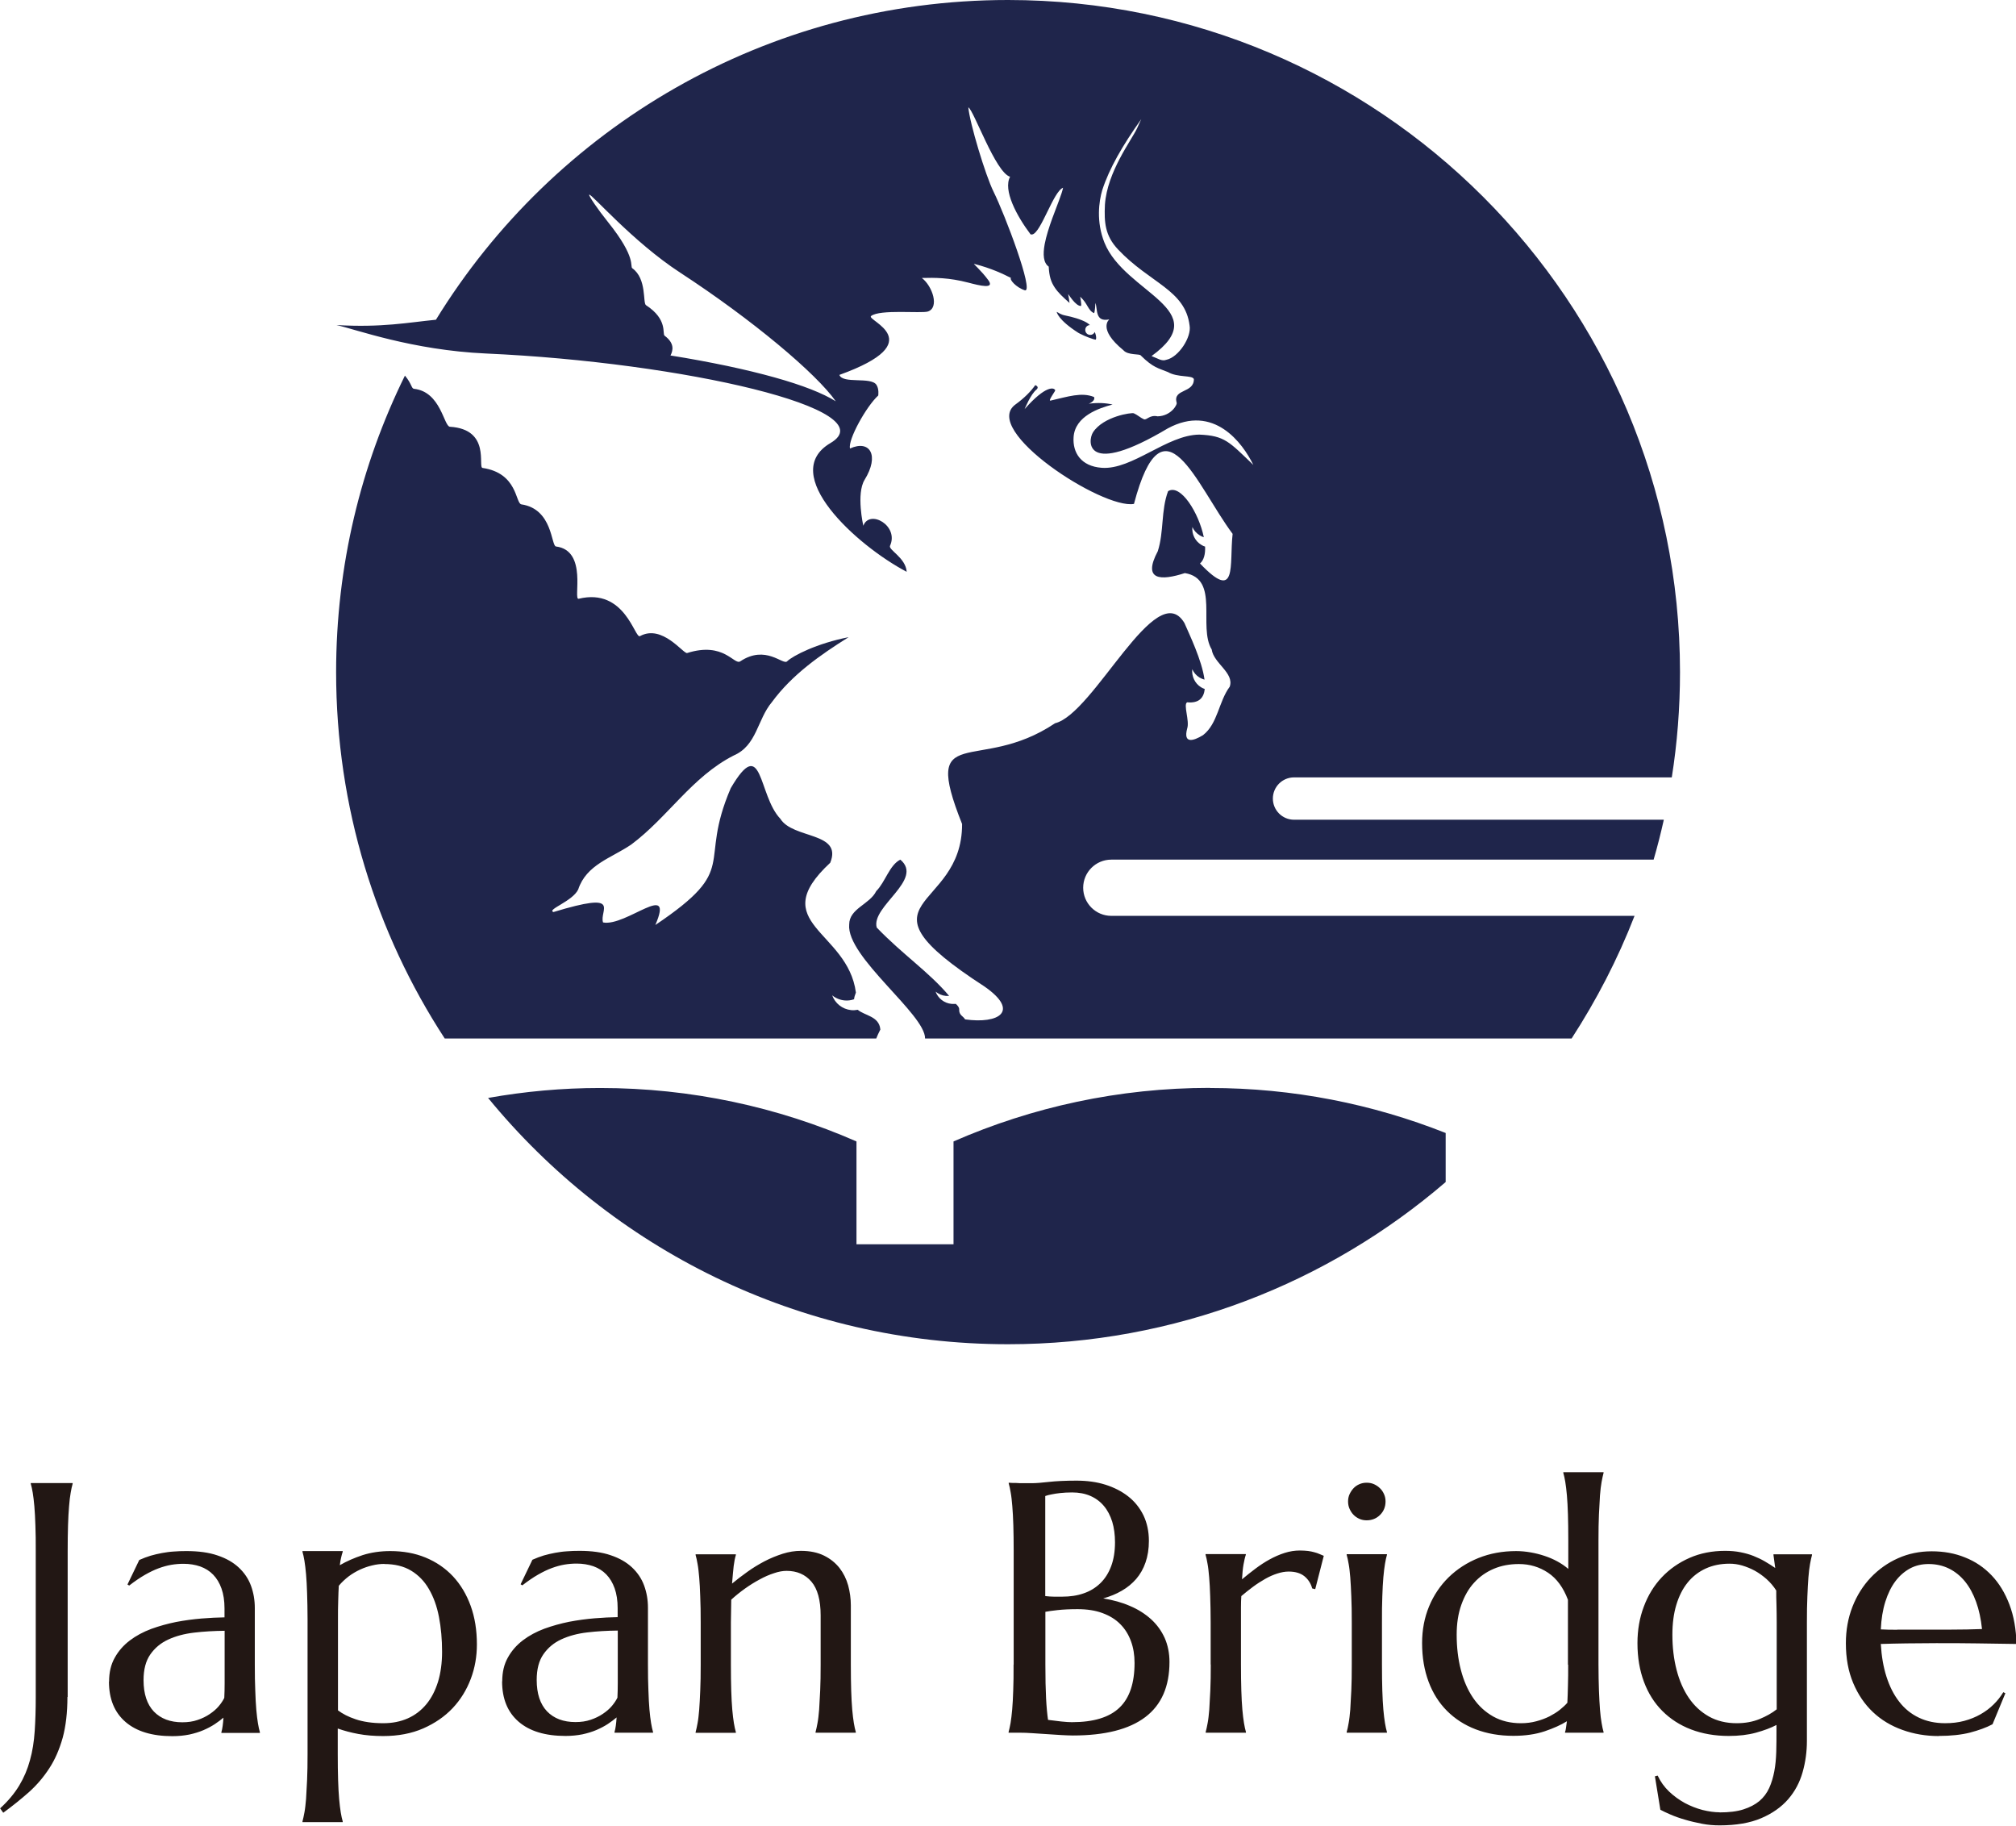
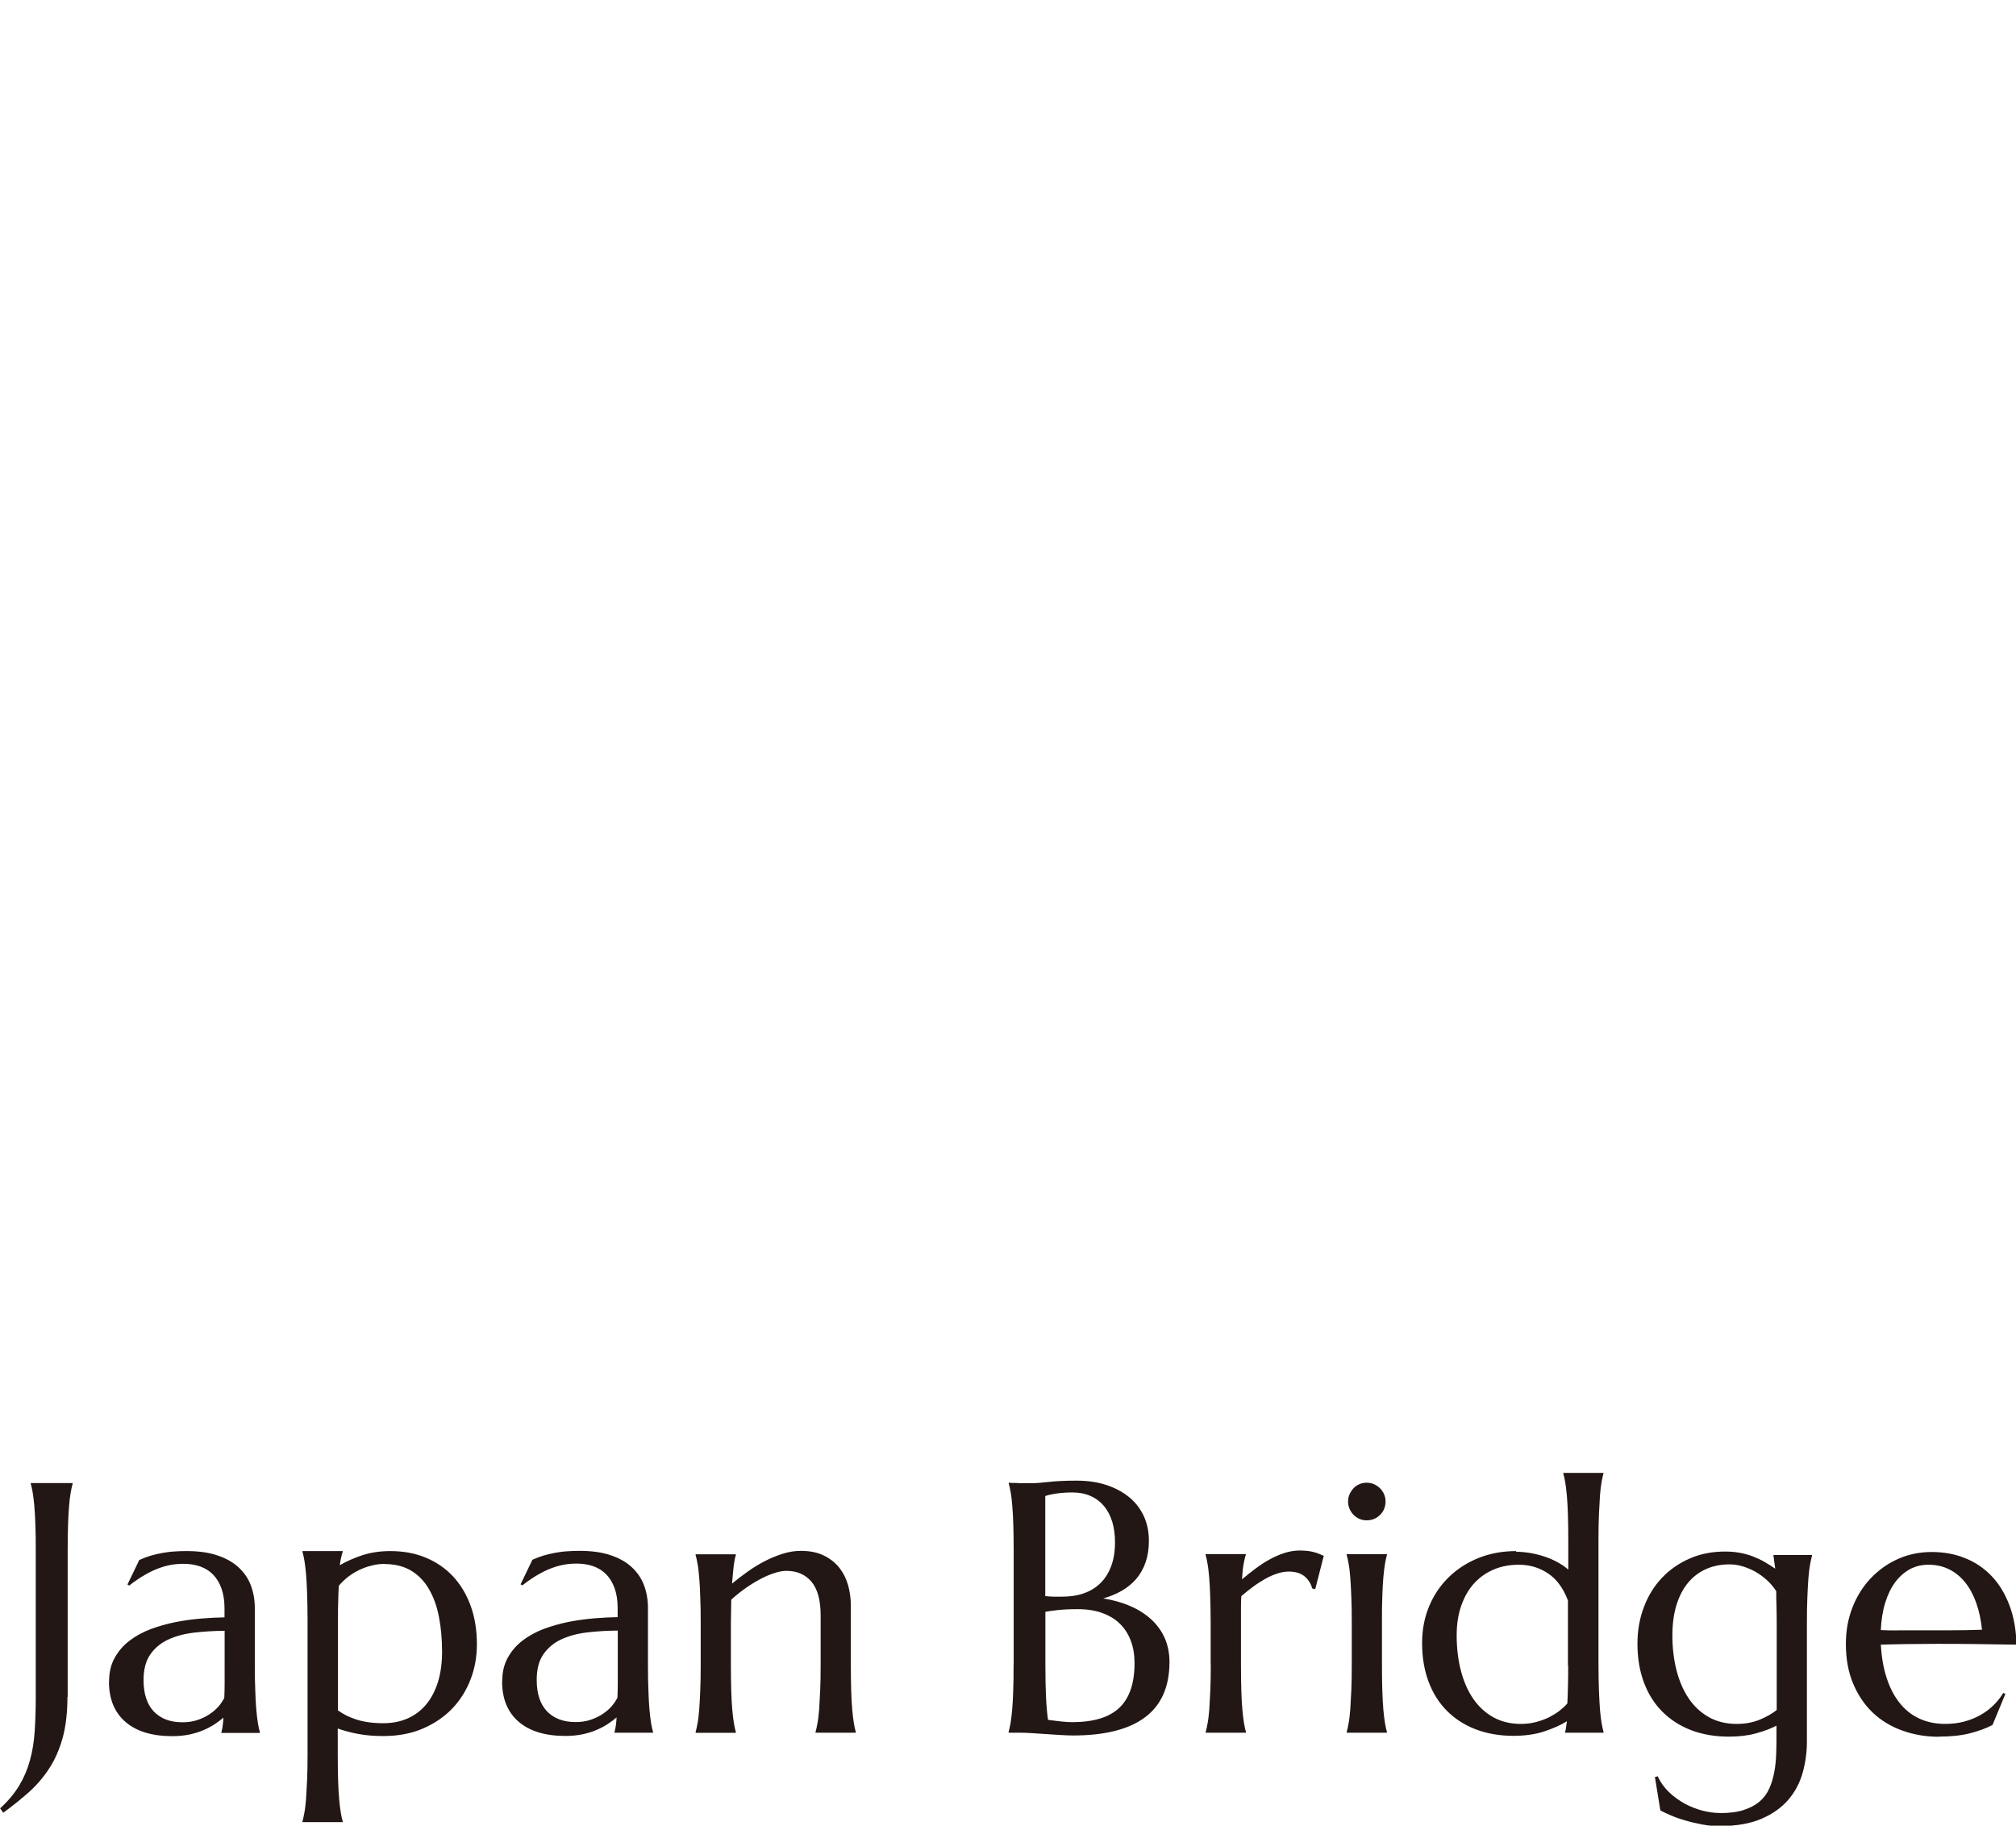
<svg xmlns="http://www.w3.org/2000/svg" id="_レイヤー_2" data-name="レイヤー 2" viewBox="0 0 174.3 157.82">
  <defs>
    <style>
      .cls-1 {
        fill: #1f254b;
      }

      .cls-1, .cls-2 {
        stroke-width: 0px;
      }

      .cls-2 {
        fill: #221714;
      }
    </style>
  </defs>
  <g id="_レイヤー_1-2" data-name="レイヤー 1">
    <g id="logo_text_vertical" data-name="logo + text vertical">
-       <path id="logo" class="cls-1" d="m104.61,94.05c7.2,0,14.07,1.39,20.38,3.89v4.24c-10.17,8.74-23.39,14.02-37.84,14.02-18.12,0-34.3-8.29-44.95-21.29,3.15-.56,6.38-.86,9.69-.86,7.88,0,15.38,1.65,22.16,4.62v8.89h8.39v-8.89c6.79-2.97,14.29-4.63,22.17-4.63m-28.5-5.07c-.11-1.13-1.35-1.17-1.95-1.68-.18.03-.37.05-.56.03-.78-.08-1.4-.59-1.65-1.28.29.24.66.4,1.06.44.29.03.57-.01.83-.1.02-.17.07-.36.16-.58-.7-5.37-7.87-5.97-2.22-11.22,1.09-2.68-3.22-2.04-4.31-3.8-1.95-2.03-1.5-7.4-4.29-2.65-2.9,6.75.91,6.83-6.52,11.83,1.69-3.91-2.52.16-4.52-.22-.36-1.03,1.77-2.74-4.29-.9-.61-.21,1.65-.92,2.14-1.95.71-2.15,2.84-2.7,4.58-3.88,3.17-2.36,5.25-5.86,8.86-7.7,2.02-.87,2.03-3.1,3.31-4.62,1.74-2.37,4.17-4.07,6.63-5.61-2.72.53-4.82,1.6-5.32,2.09-.36.35-1.84-1.47-4.05,0-.53.35-1.4-1.73-4.59-.72-.32.1-2.15-2.52-4.08-1.46-.45.25-1.28-4.21-5.3-3.23-.51.12.82-4.17-1.96-4.52-.43-.05-.27-3.24-2.99-3.64-.53-.08-.3-2.7-3.36-3.15-.43-.06.74-3.34-2.82-3.56-.53-.03-.78-3.03-3.11-3.28-.22-.02-.19-.44-.78-1.14-3.81,7.73-5.95,16.43-5.95,25.63,0,11.68,3.45,22.56,9.39,31.67h37.31c.08-.21.2-.47.36-.79m17.11-60.21s.08.05.13.07c.44.23,1.15.5,1.36.52.07,0,.09-.3-.07-.66-.07.15-.21.25-.39.25-.24,0-.43-.19-.43-.43s.18-.41.4-.42c-.08-.08-.17-.15-.27-.21-.51-.3-1.28-.5-1.82-.61-.48-.09-.6-.25-.78-.32,0,0,.08.67,1.87,1.81m50.62,42.1c-.26,1.16-.55,2.31-.88,3.44h-46.89c-1.34,0-2.43,1.09-2.43,2.43h0c0,1.34,1.09,2.43,2.43,2.43h45.24c-1.45,3.74-3.29,7.28-5.44,10.6h-55.9c.03-2.09-6.82-7.06-6.56-9.85,0-1.39,1.78-1.74,2.34-2.89.78-.78,1.14-2.25,2.08-2.72,2.07,1.73-2.55,4.04-2.04,5.87,2.25,2.34,4.53,3.85,6.26,5.91-.09,0-.19,0-.28,0-.34-.03-.64-.17-.89-.37.21.57.73,1,1.38,1.06.13.01.25,0,.37,0,.15.14.3.29.29.49-.02.5.35.56.51.85,2.92.41,4.76-.7,1.68-2.84-11.92-7.73-1.91-6.32-1.94-14.05-3.6-9.03,1.38-4.24,8.04-8.71,3.37-.82,8.74-12.73,11.18-8.67.41.95,1.52,3.23,1.74,4.9-.15-.04-.29-.1-.43-.18-.29-.18-.5-.43-.63-.72-.06.6.21,1.22.76,1.56.1.06.21.11.32.15-.08.76-.5,1.25-1.52,1.15-.36.17.23,1.61,0,2.27-.35,1.33.52,1.09,1.37.57,1.28-.99,1.35-2.9,2.31-4.19.41-1.2-1.39-2.01-1.56-3.22-1.2-1.98.72-6.1-2.32-6.6-2.07.67-3.69.65-2.34-1.89.54-1.68.27-3.54.89-5.19,1.08-.67,2.66,1.88,3.09,3.98-.12-.04-.24-.09-.35-.16-.29-.18-.51-.43-.64-.72-.06.61.23,1.22.79,1.55.1.06.2.11.31.14.03.63-.1,1.17-.44,1.46,3.27,3.43,2.52.09,2.82-2.56-3.16-4.24-5.98-12.23-8.53-2.59-2.7.49-13.29-6.4-10.24-8.6.76-.55,1.31-1.11,1.71-1.67.16.07.3.19.12.37-.52.4-1.04,1.7-1.04,1.7,1.87-2.12,2.55-1.83,2.62-1.65.2-.07-.74,1.06-.34.91,1.45-.33,2.65-.74,3.72-.3.14.36-.46.58-.46.58.82-.11,1.49-.06,2.06.07-1.14.3-3.25.99-3.37,2.82-.09,1.34.64,2.52,2.44,2.65,2.63.19,5.64-2.85,8.43-2.87,2.2.09,2.58.62,4.67,2.62-.92-1.89-3.42-5.3-7.39-3.16-7.22,4.3-6.94,1.07-6.47.34.9-1.38,3.36-1.73,3.53-1.64.27.11.6.4.86.51.27.11.47-.4,1.2-.25,1.19-.03,1.76-1.08,1.63-1.21-.3-1.19,1.51-.77,1.5-2.01-.14-.36-1.39-.11-2.25-.61-.8-.33-1.26-.36-2.33-1.42-.07-.18-1.12,0-1.52-.47-2.26-1.85-1.21-2.66-1.21-2.66-1.25.26-1-.87-1.2-1.42,0,0-.04.79-.12.88-.53-.22-.54-.84-1.2-1.42,0,0,.14.71.07.8-.46.03-1.09-1.04-1.11-1.03-.01,0,.05.19.12.77-.59-.52-1-.91-1.27-1.32-.35-.51-.49-1.03-.53-1.82-.47-.33-.51-1.06-.35-1.94.13-.7.39-1.49.66-2.24.4-1.1.83-2.11.93-2.64-.42.16-.89,1.12-1.35,2.06-.47.96-.93,1.91-1.32,1.98-.05,0-.1,0-.14-.01-1.22-1.62-2.39-3.83-1.77-4.98-1.26-.36-3.13-5.74-3.61-6,.11,1.33,1.48,5.88,2.18,7.29.99,2,3.5,8.64,2.72,8.53-.79-.25-1.37-.96-1.21-1.07-.65-.33-1.64-.82-3.19-1.22-.11-.03.61.57,1.22,1.4.6.81-.71.49-1.73.22-1.66-.43-2.87-.43-4.01-.4.93.71,1.53,2.57.52,2.9-.56.18-4.16-.21-4.91.39-.46.37,5.28,2.2-2.74,5.09.3.8,2.72.14,3.2.85.25.37.16.93.16.93-1.04.95-2.64,3.84-2.44,4.58,1.72-.78,2.57.59,1.26,2.71-.74,1.21-.11,3.97-.11,3.97.54-1.45,3.1-.01,2.31,1.73-.16.36,1.36,1.03,1.44,2.25-4.37-2.3-11.12-8.47-6.59-11.13,4.92-2.89-12.73-6.98-29.78-7.74-6.41-.29-11.28-2.1-12.93-2.46,3.93.23,6.18-.22,8.6-.46C47.87,11.07,66.22,0,87.15,0c32.09,0,58.1,26.01,58.1,58.1,0,3.1-.24,6.14-.71,9.1h-32.66c-1.01,0-1.83.82-1.83,1.83s.82,1.83,1.83,1.83h31.96Zm-73.72-37.21c.86.34,1.57.68,2.13,1.03-1.67-2.39-7.21-7.05-13.45-11.12-4.13-2.69-7.72-6.89-7.87-6.74-.07.07.76,1.29,1.63,2.37,2.5,3.12,1.87,3.82,2.1,3.99,1.27.91.89,3,1.18,3.19,1.91,1.24,1.39,2.47,1.61,2.64.87.65.74,1.26.51,1.71,1.71.27,3.35.58,4.89.9,3.01.64,5.46,1.32,7.27,2.03m30.72-2.56c1.06-.23,2.18-1.97,2-2.96-.38-3.09-3.41-3.64-6.19-6.58-1.13-1.2-1.2-2.35-1.13-3.87.2-2.85,2.29-5.55,2.78-6.6l.36-.79c-1.62,2.28-2.76,4.25-3.37,6.13-.29.97-.54,2.73.19,4.55,1.76,4.37,9.62,5.78,4.07,9.8.54.2.89.48,1.28.32" />
-       <path id="text" class="cls-2" d="m5.83,146.69c0,1.36-.14,2.53-.41,3.53-.28.99-.66,1.88-1.16,2.64-.5.77-1.08,1.45-1.76,2.06-.68.6-1.42,1.2-2.22,1.78l-.27-.38c.69-.63,1.24-1.29,1.65-1.97.41-.68.72-1.41.93-2.19.22-.78.35-1.62.41-2.52.06-.9.09-1.88.09-2.95v-12.58c0-.85,0-1.6-.03-2.24-.02-.64-.05-1.19-.09-1.66-.04-.47-.09-.86-.14-1.17s-.11-.57-.17-.78v-.06h3.62v.06c-.06.21-.12.47-.17.78-.06.31-.1.7-.14,1.17-.04.47-.07,1.02-.09,1.66-.02.64-.03,1.38-.03,2.24v12.58Zm3.59-1.33c0,1.51.48,2.67,1.43,3.49.95.82,2.3,1.23,4.05,1.23.53,0,1.02-.05,1.47-.14.45-.1.85-.22,1.22-.38.37-.16.69-.33.98-.52.29-.19.53-.38.75-.56-.02.28-.04.52-.07.72-.03.2-.06.38-.11.54v.06h3.33v-.06c-.06-.21-.12-.47-.17-.78-.05-.31-.1-.7-.14-1.16-.04-.46-.07-1.01-.09-1.65-.03-.64-.04-1.38-.04-2.24v-4.91c0-.68-.11-1.32-.33-1.92-.22-.6-.57-1.12-1.05-1.57-.48-.45-1.09-.8-1.84-1.05-.75-.26-1.65-.38-2.7-.38-.38,0-.75.01-1.09.04-.35.02-.69.07-1.02.13-.33.06-.66.14-.98.23-.32.1-.65.22-.98.37l-1.02,2.12.15.09c.48-.37.93-.68,1.35-.92.42-.24.81-.43,1.19-.57.38-.14.74-.24,1.09-.3.35-.06.71-.09,1.07-.09.52,0,1,.08,1.44.23.44.16.81.39,1.12.71.31.32.55.72.72,1.2.17.48.26,1.05.26,1.72v.77c-.6.01-1.27.04-1.99.1-.72.06-1.46.16-2.2.3-.74.15-1.46.35-2.15.6-.69.26-1.31.59-1.85,1-.54.41-.98.91-1.3,1.49-.33.58-.49,1.27-.49,2.06m9.99-1.45v1.59c0,.47-.01.89-.03,1.27-.11.23-.27.47-.48.72-.21.25-.47.47-.78.68-.31.21-.66.38-1.05.51-.4.14-.84.2-1.32.2-1.04,0-1.86-.31-2.46-.93-.59-.62-.89-1.53-.89-2.71,0-.92.19-1.66.58-2.22.39-.56.9-.99,1.55-1.29.65-.3,1.39-.5,2.24-.6.84-.1,1.72-.15,2.64-.16v2.94Zm7.17,7.71c0,.85-.01,1.6-.04,2.24-.03.64-.06,1.19-.09,1.65-.04.46-.08.85-.14,1.16-.06.31-.11.57-.17.78v.06h3.48v-.06c-.06-.21-.12-.47-.17-.78s-.1-.7-.14-1.16c-.04-.46-.07-1.01-.09-1.65-.02-.64-.03-1.38-.03-2.24v-2.2c.54.19,1.13.35,1.78.47.64.12,1.36.18,2.14.18,1.31,0,2.46-.22,3.47-.66,1-.44,1.85-1.02,2.54-1.75.69-.73,1.21-1.58,1.57-2.53.36-.95.53-1.95.53-2.98,0-1.24-.18-2.35-.54-3.34-.36-.99-.87-1.84-1.53-2.55-.66-.7-1.45-1.24-2.37-1.62-.92-.38-1.94-.56-3.05-.56-.87,0-1.67.12-2.39.35-.72.24-1.37.52-1.97.87.03-.24.06-.46.11-.65.04-.19.09-.36.14-.51v-.06h-3.48v.06c.06.21.12.47.17.78.05.31.1.7.14,1.16.04.46.07,1.01.09,1.65.02.64.04,1.38.04,2.24v11.66Zm6.63-16.42c.91,0,1.69.19,2.32.57.63.38,1.15.91,1.54,1.59.4.68.69,1.48.87,2.41.18.93.27,1.94.27,3.02,0,.96-.12,1.83-.35,2.59-.24.76-.57,1.41-1.01,1.94-.44.53-.97.94-1.6,1.22-.63.28-1.34.42-2.12.42-.48,0-.92-.03-1.32-.09-.4-.06-.75-.14-1.07-.25-.32-.11-.6-.22-.85-.35-.25-.13-.48-.27-.68-.42v-7.89c0-.57,0-1.1.02-1.58.01-.48.03-.91.05-1.3.25-.3.54-.57.85-.81.32-.24.65-.43.99-.59.35-.16.7-.28,1.05-.36.36-.09.71-.13,1.05-.13m10.18,10.15c0,1.51.48,2.67,1.43,3.49.95.82,2.3,1.23,4.05,1.23.53,0,1.02-.05,1.47-.14.45-.1.85-.22,1.22-.38.37-.16.69-.33.98-.52.29-.19.53-.38.75-.56-.02.28-.04.52-.07.72-.03.2-.06.38-.11.54v.06h3.33v-.06c-.06-.21-.12-.47-.17-.78s-.1-.7-.14-1.16c-.04-.46-.07-1.01-.09-1.65-.03-.64-.04-1.38-.04-2.24v-4.91c0-.68-.11-1.32-.33-1.92-.22-.6-.57-1.12-1.05-1.57-.48-.45-1.09-.8-1.84-1.05-.75-.26-1.65-.38-2.7-.38-.38,0-.75.01-1.09.04-.35.02-.69.07-1.02.13-.33.06-.66.14-.98.23-.32.1-.65.22-.98.37l-1.02,2.12.15.09c.48-.37.93-.68,1.35-.92.42-.24.81-.43,1.19-.57.38-.14.74-.24,1.09-.3.35-.06.71-.09,1.07-.09.52,0,1,.08,1.44.23.44.16.81.39,1.12.71.31.32.55.72.72,1.2.17.48.26,1.05.26,1.72v.77c-.6.01-1.27.04-1.99.1-.72.06-1.46.16-2.2.3-.74.15-1.46.35-2.15.6-.69.26-1.31.59-1.85,1-.54.41-.98.91-1.3,1.49-.33.58-.49,1.27-.49,2.06m9.99-1.45v1.59c0,.47-.01.89-.03,1.27-.11.23-.27.47-.48.72-.21.25-.47.47-.78.68-.31.21-.66.38-1.05.51-.4.14-.84.2-1.32.2-1.04,0-1.86-.31-2.46-.93-.59-.62-.89-1.53-.89-2.71,0-.92.19-1.66.58-2.22.39-.56.9-.99,1.55-1.29.65-.3,1.39-.5,2.24-.6.84-.1,1.72-.15,2.64-.16v2.94Zm17.54,0c0,.85-.01,1.6-.04,2.24-.03.64-.06,1.19-.09,1.65-.04.46-.08.85-.14,1.16-.06.31-.11.57-.17.78v.06h3.48v-.06c-.06-.21-.12-.47-.17-.78-.05-.31-.1-.7-.14-1.16-.04-.46-.07-1.01-.09-1.65-.02-.64-.03-1.38-.03-2.24v-5.12c0-.58-.08-1.16-.23-1.72-.16-.57-.41-1.07-.75-1.51-.35-.44-.79-.8-1.34-1.07-.55-.27-1.21-.41-2-.41-.51,0-1.03.08-1.57.25-.53.17-1.05.38-1.57.65-.51.27-1.01.57-1.48.91-.48.34-.92.68-1.33,1.02.05-.62.1-1.13.14-1.51.05-.39.11-.71.19-.96v-.06h-3.48v.06c.06.21.12.47.17.78.06.31.1.7.14,1.16.04.46.07,1.01.09,1.65.03.64.04,1.38.04,2.24v3.65c0,.85-.01,1.6-.04,2.24-.02.64-.06,1.19-.09,1.65-.04.46-.08.85-.14,1.16-.06.31-.11.57-.17.78v.06h3.48v-.06c-.06-.21-.12-.47-.17-.78s-.1-.7-.14-1.16c-.04-.46-.07-1.01-.09-1.65-.02-.64-.03-1.38-.03-2.24v-3.65l.03-1.97c.37-.34.77-.66,1.19-.96.42-.3.84-.56,1.27-.79.42-.23.83-.41,1.24-.54.4-.14.76-.2,1.09-.2.89,0,1.61.31,2.14.93.53.62.8,1.6.8,2.92v4.26Zm16.68,0c0,.85,0,1.6-.03,2.24-.02.64-.05,1.19-.09,1.65-.04.46-.09.85-.14,1.16-.06.31-.11.57-.17.78v.06h.99c.3,0,.65.01,1.05.04.4.02.81.05,1.23.08.42.03.83.06,1.23.08.4.02.75.04,1.05.04,2.78,0,4.87-.53,6.27-1.59,1.4-1.06,2.09-2.65,2.09-4.77,0-.75-.14-1.44-.41-2.06-.28-.62-.67-1.16-1.17-1.62-.51-.46-1.11-.85-1.82-1.15-.7-.31-1.48-.52-2.33-.66.58-.16,1.12-.38,1.6-.66.49-.28.9-.62,1.25-1.02.35-.41.62-.88.81-1.43.19-.55.29-1.17.29-1.86,0-.82-.16-1.56-.47-2.21-.32-.65-.75-1.19-1.31-1.63-.56-.44-1.22-.78-1.98-1.02-.76-.24-1.6-.35-2.5-.35-.97,0-1.77.04-2.39.11-.62.07-1.11.11-1.47.11h-.73c-.24,0-.45,0-.64-.02-.22,0-.43,0-.63-.02v.06c.06.21.12.47.17.78.06.31.1.7.14,1.17.04.47.07,1.02.09,1.66.02.64.03,1.38.03,2.24v9.81Zm2.74-14.57c.16-.06.36-.11.59-.15.2-.04.44-.08.73-.11.29-.03.62-.05,1-.05.59,0,1.12.1,1.58.3.46.2.85.49,1.17.87.32.38.55.83.72,1.36.16.53.24,1.13.24,1.78,0,.78-.11,1.47-.33,2.06-.22.59-.53,1.08-.93,1.47-.4.39-.88.69-1.44.88-.56.2-1.19.29-1.87.29-.25,0-.49,0-.71,0-.22,0-.47-.02-.75-.05v-8.65Zm2.79,9.78c.82,0,1.54.11,2.16.34.62.23,1.13.54,1.54.96.41.41.71.9.92,1.47.21.57.31,1.19.31,1.88,0,1.74-.43,3.03-1.3,3.86-.87.84-2.24,1.26-4.12,1.26-.23,0-.54-.02-.92-.06-.38-.04-.76-.09-1.14-.14-.07-.48-.13-1.1-.17-1.87-.04-.76-.06-1.73-.06-2.91v-4.56c.25-.05.61-.1,1.07-.15.46-.05,1.03-.08,1.72-.08m11.51,4.79c0,.85-.01,1.6-.04,2.24-.03.64-.06,1.19-.09,1.65-.04.46-.08.85-.14,1.16-.06.31-.11.57-.17.78v.06h3.48v-.06c-.06-.21-.12-.47-.17-.78-.05-.31-.1-.7-.14-1.16-.04-.46-.07-1.01-.09-1.65-.02-.64-.03-1.38-.03-2.24v-4.97c0-.34.01-.66.03-.95.33-.28.67-.55,1.02-.81.35-.26.7-.48,1.05-.68.35-.2.7-.35,1.04-.46.34-.11.67-.17.98-.17.57,0,1.02.13,1.36.4.33.27.56.62.68,1.06l.26.06.74-2.88c-.12-.05-.25-.1-.38-.16-.13-.06-.28-.11-.44-.15-.16-.05-.34-.08-.54-.11-.2-.02-.44-.04-.71-.04-.44,0-.88.07-1.32.21-.44.14-.87.33-1.29.56-.42.23-.83.5-1.23.8-.4.3-.79.61-1.16.92.03-.52.07-.95.13-1.28.06-.33.12-.61.2-.84v-.06h-3.48v.06c.06.21.12.47.17.78.06.31.1.7.14,1.16.04.46.07,1.01.09,1.65.02.64.04,1.38.04,2.24v3.65Zm12.19,0c0,.85-.01,1.6-.04,2.24-.03.64-.06,1.19-.09,1.65-.04.46-.08.85-.14,1.16-.05.31-.11.57-.17.78v.06h3.48v-.06c-.06-.21-.12-.47-.17-.78-.05-.31-.1-.7-.14-1.16-.04-.46-.07-1.01-.09-1.65-.02-.64-.03-1.38-.03-2.24v-3.65c0-.85,0-1.6.03-2.24.02-.64.05-1.19.09-1.65.04-.46.09-.85.14-1.16.05-.31.11-.57.17-.78v-.06h-3.48v.06c.06.21.12.47.17.78.06.31.1.7.14,1.16.04.46.06,1.01.09,1.65.03.64.04,1.38.04,2.24v3.65Zm-.32-14.1c0,.23.04.44.13.64.09.2.2.37.34.51.14.15.31.26.5.35.2.09.41.13.64.13.46,0,.85-.16,1.16-.47.31-.31.47-.7.47-1.16,0-.22-.04-.43-.13-.63-.09-.2-.2-.37-.35-.51-.15-.15-.32-.26-.51-.35-.2-.09-.41-.13-.64-.13s-.44.04-.64.13c-.2.09-.36.2-.5.35-.14.15-.25.32-.34.51-.09.2-.13.4-.13.63m14.54,4.29c-1.19,0-2.27.2-3.27.6-.99.4-1.85.96-2.58,1.67-.72.71-1.29,1.55-1.69,2.52-.4.97-.6,2.02-.6,3.16,0,1.24.19,2.35.56,3.34.37.99.9,1.83,1.59,2.52.69.69,1.52,1.23,2.49,1.6.97.37,2.06.56,3.25.56,1.02,0,1.92-.13,2.7-.39.77-.26,1.42-.55,1.93-.87-.03.23-.06.42-.08.58-.02.16-.05.27-.08.35v.06h3.33v-.06c-.06-.21-.12-.47-.17-.78-.06-.31-.1-.7-.14-1.16-.04-.46-.06-1.01-.09-1.65-.02-.64-.04-1.38-.04-2.24v-10.74c0-.85.01-1.6.04-2.24.03-.64.06-1.19.09-1.65.04-.46.08-.85.14-1.16.06-.31.11-.57.17-.78v-.06h-3.48v.06c.06.21.12.47.17.78.05.31.1.7.14,1.16.04.46.07,1.01.09,1.65.02.64.03,1.38.03,2.24v2.47c-.28-.24-.6-.46-.95-.65-.35-.19-.72-.35-1.12-.48-.39-.13-.79-.23-1.2-.3-.41-.07-.82-.11-1.24-.11m4.5,9.81c0,.66,0,1.27-.02,1.82-.01.55-.03,1.04-.05,1.48-.17.2-.39.4-.65.61-.26.21-.56.39-.9.57-.34.17-.72.31-1.13.42-.41.11-.85.17-1.33.17-.9,0-1.7-.19-2.4-.58-.69-.39-1.27-.92-1.74-1.61-.47-.69-.82-1.5-1.06-2.43-.24-.93-.36-1.94-.36-3.03,0-.96.13-1.82.4-2.58.27-.76.63-1.4,1.11-1.92.47-.52,1.04-.92,1.7-1.2.66-.28,1.39-.41,2.17-.41.93,0,1.77.25,2.52.75.75.5,1.32,1.28,1.72,2.34v5.62Zm13.09,12.77c-.45,0-.94-.07-1.47-.2-.53-.14-1.04-.34-1.53-.6-.49-.27-.95-.6-1.36-.99-.42-.4-.75-.86-.99-1.38l-.24.06.47,2.89c.22.12.52.26.89.42.37.16.79.31,1.25.44.46.14.95.25,1.46.35.51.1,1.02.14,1.52.14,1.44,0,2.64-.21,3.6-.62.96-.41,1.74-.96,2.33-1.64.59-.68,1-1.46,1.25-2.34.25-.88.37-1.78.37-2.7v-10.24c0-.85.01-1.6.04-2.24.02-.64.06-1.19.09-1.65.04-.46.08-.85.14-1.16.06-.31.11-.57.17-.78v-.06h-3.33v.06l.15,1.12c-.29-.2-.59-.39-.9-.57-.31-.18-.63-.33-.98-.47-.35-.14-.72-.24-1.12-.32-.4-.08-.84-.12-1.33-.12-1.12,0-2.15.2-3.08.61-.93.41-1.73.97-2.4,1.68-.67.71-1.19,1.56-1.55,2.53-.37.97-.55,2.03-.55,3.16,0,1.24.19,2.35.56,3.34.37.99.9,1.83,1.59,2.52.69.69,1.52,1.23,2.49,1.6.97.37,2.06.56,3.25.56.87,0,1.66-.09,2.35-.28.69-.19,1.29-.41,1.78-.67v.5c0,.63,0,1.25-.02,1.84-.02.59-.07,1.15-.17,1.67-.1.52-.24,1-.44,1.44-.2.44-.48.81-.84,1.12-.37.31-.83.55-1.39.73-.56.18-1.25.26-2.06.26m1.48-7.71c-.9,0-1.7-.19-2.4-.58-.69-.39-1.27-.92-1.74-1.61-.47-.69-.82-1.5-1.06-2.43-.24-.93-.36-1.94-.36-3.03,0-.96.11-1.82.34-2.58.23-.76.55-1.4.98-1.93.43-.53.95-.93,1.56-1.21.61-.28,1.3-.42,2.06-.42.36,0,.73.05,1.1.16.37.11.74.26,1.09.45.36.2.69.44,1.01.72.32.29.6.61.84.99,0,.37,0,.79.02,1.24.01.46.02.97.02,1.53v7.5c-.4.32-.9.6-1.48.84-.59.24-1.24.36-1.97.36m17.46,1.1c1.05,0,1.96-.1,2.71-.29.75-.2,1.4-.43,1.94-.72l1.11-2.68-.18-.09c-.23.38-.51.74-.84,1.06-.33.33-.71.61-1.13.85-.42.24-.89.43-1.41.57-.52.14-1.07.2-1.65.2-.84,0-1.6-.16-2.27-.48-.67-.32-1.24-.78-1.7-1.38-.47-.6-.83-1.32-1.1-2.16-.27-.84-.43-1.79-.49-2.83.66-.02,1.41-.04,2.24-.05.83,0,1.68-.02,2.55-.02,1.23,0,2.41,0,3.54.02,1.13.01,2.27.03,3.4.05-.03-1.28-.23-2.41-.61-3.41-.38-1-.89-1.84-1.54-2.52-.65-.68-1.41-1.2-2.3-1.55-.88-.36-1.84-.53-2.88-.53s-2.02.2-2.91.6c-.9.4-1.68.96-2.36,1.67-.67.71-1.2,1.55-1.58,2.52-.38.97-.57,2.02-.57,3.16,0,1.29.21,2.43.63,3.43.42,1,.99,1.84,1.71,2.52.72.68,1.57,1.19,2.55,1.54.97.35,2.02.53,3.13.53m-3.57-9.19c-.5,0-.98,0-1.43-.03.04-.89.17-1.69.39-2.39.22-.7.51-1.29.87-1.77.36-.48.79-.85,1.27-1.11.49-.26,1.02-.38,1.6-.38.64,0,1.23.13,1.76.39.53.26.99.63,1.39,1.12.39.48.71,1.07.96,1.76.25.69.42,1.48.51,2.35-.82.03-1.74.05-2.75.05-1.01,0-2.02,0-3.02,0h-1.57Z" />
+       <path id="text" class="cls-2" d="m5.83,146.69c0,1.36-.14,2.53-.41,3.53-.28.99-.66,1.88-1.16,2.64-.5.77-1.08,1.45-1.76,2.06-.68.6-1.42,1.2-2.22,1.78l-.27-.38c.69-.63,1.24-1.29,1.65-1.97.41-.68.72-1.41.93-2.19.22-.78.35-1.62.41-2.52.06-.9.09-1.88.09-2.95v-12.58c0-.85,0-1.6-.03-2.24-.02-.64-.05-1.19-.09-1.66-.04-.47-.09-.86-.14-1.17s-.11-.57-.17-.78v-.06h3.62v.06c-.06.21-.12.47-.17.78-.06.31-.1.7-.14,1.17-.04.47-.07,1.02-.09,1.66-.02.64-.03,1.38-.03,2.24v12.58Zm3.59-1.33c0,1.51.48,2.67,1.43,3.49.95.82,2.3,1.23,4.05,1.23.53,0,1.02-.05,1.47-.14.45-.1.85-.22,1.22-.38.37-.16.69-.33.98-.52.29-.19.53-.38.75-.56-.02.28-.04.52-.07.72-.03.2-.06.38-.11.54v.06h3.33v-.06c-.06-.21-.12-.47-.17-.78-.05-.31-.1-.7-.14-1.16-.04-.46-.07-1.01-.09-1.65-.03-.64-.04-1.38-.04-2.24v-4.91c0-.68-.11-1.32-.33-1.92-.22-.6-.57-1.12-1.05-1.57-.48-.45-1.09-.8-1.84-1.05-.75-.26-1.65-.38-2.7-.38-.38,0-.75.01-1.09.04-.35.02-.69.07-1.02.13-.33.06-.66.14-.98.23-.32.1-.65.22-.98.37l-1.02,2.12.15.09c.48-.37.93-.68,1.35-.92.42-.24.81-.43,1.19-.57.38-.14.74-.24,1.09-.3.35-.06.71-.09,1.07-.09.52,0,1,.08,1.44.23.44.16.81.39,1.12.71.31.32.55.72.72,1.2.17.48.26,1.05.26,1.72v.77c-.6.01-1.27.04-1.99.1-.72.06-1.46.16-2.2.3-.74.15-1.46.35-2.15.6-.69.26-1.31.59-1.85,1-.54.41-.98.91-1.3,1.49-.33.58-.49,1.27-.49,2.06m9.99-1.45v1.59c0,.47-.01.89-.03,1.27-.11.23-.27.47-.48.72-.21.25-.47.47-.78.68-.31.21-.66.38-1.05.51-.4.14-.84.2-1.32.2-1.04,0-1.86-.31-2.46-.93-.59-.62-.89-1.53-.89-2.71,0-.92.19-1.66.58-2.22.39-.56.9-.99,1.55-1.29.65-.3,1.39-.5,2.24-.6.84-.1,1.72-.15,2.64-.16v2.94Zm7.17,7.71c0,.85-.01,1.6-.04,2.24-.03.64-.06,1.19-.09,1.65-.04.46-.08.85-.14,1.16-.06.31-.11.57-.17.78v.06h3.48v-.06c-.06-.21-.12-.47-.17-.78s-.1-.7-.14-1.16c-.04-.46-.07-1.01-.09-1.65-.02-.64-.03-1.38-.03-2.24v-2.2c.54.19,1.13.35,1.78.47.64.12,1.36.18,2.14.18,1.31,0,2.46-.22,3.47-.66,1-.44,1.85-1.02,2.54-1.75.69-.73,1.21-1.58,1.57-2.53.36-.95.53-1.95.53-2.98,0-1.24-.18-2.35-.54-3.34-.36-.99-.87-1.84-1.53-2.55-.66-.7-1.45-1.24-2.37-1.62-.92-.38-1.94-.56-3.05-.56-.87,0-1.67.12-2.39.35-.72.24-1.37.52-1.97.87.03-.24.06-.46.11-.65.04-.19.09-.36.14-.51v-.06h-3.48v.06c.06.21.12.47.17.78.05.31.1.7.14,1.16.04.46.07,1.01.09,1.65.02.64.04,1.38.04,2.24v11.66Zm6.63-16.42c.91,0,1.69.19,2.32.57.63.38,1.15.91,1.54,1.59.4.68.69,1.48.87,2.41.18.93.27,1.94.27,3.02,0,.96-.12,1.83-.35,2.59-.24.76-.57,1.41-1.01,1.94-.44.53-.97.94-1.6,1.22-.63.28-1.34.42-2.12.42-.48,0-.92-.03-1.32-.09-.4-.06-.75-.14-1.07-.25-.32-.11-.6-.22-.85-.35-.25-.13-.48-.27-.68-.42v-7.89c0-.57,0-1.1.02-1.58.01-.48.03-.91.05-1.3.25-.3.54-.57.85-.81.32-.24.65-.43.99-.59.35-.16.7-.28,1.05-.36.36-.09.71-.13,1.05-.13m10.18,10.15c0,1.51.48,2.67,1.43,3.49.95.82,2.3,1.23,4.05,1.23.53,0,1.02-.05,1.47-.14.45-.1.85-.22,1.22-.38.37-.16.69-.33.98-.52.29-.19.53-.38.75-.56-.02.28-.04.52-.07.72-.03.2-.06.38-.11.54v.06h3.33v-.06c-.06-.21-.12-.47-.17-.78s-.1-.7-.14-1.16c-.04-.46-.07-1.01-.09-1.65-.03-.64-.04-1.38-.04-2.24v-4.91c0-.68-.11-1.32-.33-1.92-.22-.6-.57-1.12-1.05-1.57-.48-.45-1.09-.8-1.84-1.05-.75-.26-1.65-.38-2.7-.38-.38,0-.75.01-1.09.04-.35.02-.69.07-1.02.13-.33.06-.66.14-.98.23-.32.1-.65.22-.98.37l-1.02,2.12.15.09c.48-.37.93-.68,1.35-.92.42-.24.81-.43,1.19-.57.38-.14.74-.24,1.09-.3.35-.06.71-.09,1.07-.09.52,0,1,.08,1.44.23.44.16.81.39,1.12.71.31.32.55.72.72,1.2.17.48.26,1.05.26,1.72v.77c-.6.01-1.27.04-1.99.1-.72.06-1.46.16-2.2.3-.74.15-1.46.35-2.15.6-.69.26-1.31.59-1.85,1-.54.41-.98.91-1.3,1.49-.33.58-.49,1.27-.49,2.06m9.99-1.45v1.59c0,.47-.01.89-.03,1.27-.11.23-.27.47-.48.72-.21.25-.47.47-.78.68-.31.21-.66.38-1.05.51-.4.14-.84.2-1.32.2-1.04,0-1.86-.31-2.46-.93-.59-.62-.89-1.53-.89-2.71,0-.92.19-1.66.58-2.22.39-.56.9-.99,1.55-1.29.65-.3,1.39-.5,2.24-.6.84-.1,1.72-.15,2.64-.16v2.94Zm17.54,0c0,.85-.01,1.6-.04,2.24-.03.64-.06,1.19-.09,1.65-.04.46-.08.85-.14,1.16-.06.31-.11.57-.17.78v.06h3.48v-.06c-.06-.21-.12-.47-.17-.78-.05-.31-.1-.7-.14-1.16-.04-.46-.07-1.01-.09-1.65-.02-.64-.03-1.38-.03-2.24v-5.12c0-.58-.08-1.16-.23-1.72-.16-.57-.41-1.07-.75-1.51-.35-.44-.79-.8-1.34-1.07-.55-.27-1.21-.41-2-.41-.51,0-1.03.08-1.57.25-.53.17-1.05.38-1.57.65-.51.27-1.01.57-1.48.91-.48.34-.92.68-1.33,1.02.05-.62.1-1.13.14-1.51.05-.39.11-.71.19-.96v-.06h-3.48v.06c.06.21.12.47.17.78.06.31.1.7.14,1.16.04.46.07,1.01.09,1.65.03.64.04,1.38.04,2.24v3.65c0,.85-.01,1.6-.04,2.24-.02.64-.06,1.19-.09,1.65-.04.46-.08.85-.14,1.16-.06.31-.11.57-.17.78v.06h3.48v-.06c-.06-.21-.12-.47-.17-.78s-.1-.7-.14-1.16c-.04-.46-.07-1.01-.09-1.65-.02-.64-.03-1.38-.03-2.24v-3.65l.03-1.97c.37-.34.77-.66,1.19-.96.42-.3.84-.56,1.27-.79.42-.23.83-.41,1.24-.54.4-.14.76-.2,1.09-.2.89,0,1.61.31,2.14.93.53.62.8,1.6.8,2.92v4.26Zm16.68,0c0,.85,0,1.6-.03,2.24-.02.64-.05,1.19-.09,1.65-.04.46-.09.85-.14,1.16-.06.31-.11.57-.17.78v.06h.99c.3,0,.65.01,1.05.04.4.02.81.05,1.23.08.42.03.83.06,1.23.08.4.02.75.04,1.05.04,2.78,0,4.87-.53,6.27-1.59,1.4-1.06,2.09-2.65,2.09-4.77,0-.75-.14-1.44-.41-2.06-.28-.62-.67-1.16-1.17-1.62-.51-.46-1.11-.85-1.82-1.15-.7-.31-1.48-.52-2.33-.66.58-.16,1.12-.38,1.6-.66.49-.28.9-.62,1.25-1.02.35-.41.62-.88.81-1.43.19-.55.29-1.17.29-1.86,0-.82-.16-1.56-.47-2.21-.32-.65-.75-1.19-1.31-1.63-.56-.44-1.22-.78-1.98-1.02-.76-.24-1.6-.35-2.5-.35-.97,0-1.77.04-2.39.11-.62.07-1.11.11-1.47.11h-.73c-.24,0-.45,0-.64-.02-.22,0-.43,0-.63-.02v.06c.06.21.12.47.17.78.06.31.1.7.14,1.17.04.47.07,1.02.09,1.66.02.64.03,1.38.03,2.24v9.81Zm2.74-14.57c.16-.06.36-.11.59-.15.2-.04.44-.08.73-.11.29-.03.62-.05,1-.05.59,0,1.12.1,1.58.3.46.2.85.49,1.17.87.32.38.55.83.72,1.36.16.53.24,1.13.24,1.78,0,.78-.11,1.47-.33,2.06-.22.59-.53,1.08-.93,1.47-.4.39-.88.69-1.44.88-.56.2-1.19.29-1.87.29-.25,0-.49,0-.71,0-.22,0-.47-.02-.75-.05v-8.65Zm2.79,9.78c.82,0,1.54.11,2.16.34.62.23,1.13.54,1.54.96.41.41.71.9.92,1.47.21.57.31,1.19.31,1.88,0,1.74-.43,3.03-1.3,3.86-.87.84-2.24,1.26-4.12,1.26-.23,0-.54-.02-.92-.06-.38-.04-.76-.09-1.14-.14-.07-.48-.13-1.1-.17-1.87-.04-.76-.06-1.73-.06-2.91v-4.56c.25-.05.61-.1,1.07-.15.46-.05,1.03-.08,1.72-.08m11.51,4.79c0,.85-.01,1.6-.04,2.24-.03.64-.06,1.19-.09,1.65-.04.46-.08.85-.14,1.16-.06.31-.11.57-.17.78v.06h3.48v-.06c-.06-.21-.12-.47-.17-.78-.05-.31-.1-.7-.14-1.16-.04-.46-.07-1.01-.09-1.65-.02-.64-.03-1.38-.03-2.24v-4.97c0-.34.01-.66.03-.95.33-.28.67-.55,1.02-.81.35-.26.7-.48,1.05-.68.35-.2.7-.35,1.04-.46.34-.11.67-.17.98-.17.57,0,1.02.13,1.36.4.33.27.56.62.68,1.06l.26.06.74-2.88c-.12-.05-.25-.1-.38-.16-.13-.06-.28-.11-.44-.15-.16-.05-.34-.08-.54-.11-.2-.02-.44-.04-.71-.04-.44,0-.88.07-1.32.21-.44.14-.87.33-1.29.56-.42.23-.83.5-1.23.8-.4.3-.79.61-1.16.92.03-.52.07-.95.13-1.28.06-.33.12-.61.2-.84v-.06h-3.48v.06c.06.21.12.47.17.78.06.31.1.7.14,1.16.04.46.07,1.01.09,1.65.02.64.04,1.38.04,2.24v3.65Zm12.19,0c0,.85-.01,1.6-.04,2.24-.03.64-.06,1.19-.09,1.65-.04.46-.08.85-.14,1.16-.05.31-.11.57-.17.78v.06h3.48v-.06c-.06-.21-.12-.47-.17-.78-.05-.31-.1-.7-.14-1.16-.04-.46-.07-1.01-.09-1.65-.02-.64-.03-1.38-.03-2.24v-3.65c0-.85,0-1.6.03-2.24.02-.64.05-1.19.09-1.65.04-.46.09-.85.14-1.16.05-.31.11-.57.17-.78v-.06h-3.48v.06c.06.21.12.47.17.78.06.31.1.7.14,1.16.04.46.06,1.01.09,1.65.03.64.04,1.38.04,2.24v3.65Zm-.32-14.1c0,.23.04.44.13.64.09.2.2.37.34.51.14.15.31.26.5.35.2.09.41.13.64.13.46,0,.85-.16,1.16-.47.31-.31.47-.7.47-1.16,0-.22-.04-.43-.13-.63-.09-.2-.2-.37-.35-.51-.15-.15-.32-.26-.51-.35-.2-.09-.41-.13-.64-.13s-.44.04-.64.13c-.2.09-.36.2-.5.35-.14.15-.25.32-.34.51-.09.2-.13.4-.13.63m14.54,4.29c-1.19,0-2.27.2-3.27.6-.99.4-1.85.96-2.58,1.67-.72.71-1.29,1.55-1.69,2.52-.4.97-.6,2.02-.6,3.16,0,1.24.19,2.35.56,3.34.37.99.9,1.83,1.59,2.52.69.69,1.52,1.23,2.49,1.6.97.37,2.06.56,3.25.56,1.02,0,1.92-.13,2.7-.39.77-.26,1.42-.55,1.93-.87-.03.23-.06.42-.08.58-.02.16-.05.27-.08.35v.06h3.33v-.06c-.06-.21-.12-.47-.17-.78-.06-.31-.1-.7-.14-1.16-.04-.46-.06-1.01-.09-1.65-.02-.64-.04-1.38-.04-2.24v-10.74c0-.85.01-1.6.04-2.24.03-.64.06-1.19.09-1.65.04-.46.08-.85.14-1.16.06-.31.11-.57.17-.78h-3.48v.06c.06.21.12.47.17.78.05.31.1.7.14,1.16.04.46.07,1.01.09,1.65.02.64.03,1.38.03,2.24v2.47c-.28-.24-.6-.46-.95-.65-.35-.19-.72-.35-1.12-.48-.39-.13-.79-.23-1.2-.3-.41-.07-.82-.11-1.24-.11m4.5,9.81c0,.66,0,1.27-.02,1.82-.01.55-.03,1.04-.05,1.48-.17.2-.39.4-.65.61-.26.21-.56.39-.9.57-.34.17-.72.31-1.13.42-.41.11-.85.17-1.33.17-.9,0-1.7-.19-2.4-.58-.69-.39-1.27-.92-1.74-1.61-.47-.69-.82-1.5-1.06-2.43-.24-.93-.36-1.94-.36-3.03,0-.96.13-1.82.4-2.58.27-.76.63-1.4,1.11-1.92.47-.52,1.04-.92,1.7-1.2.66-.28,1.39-.41,2.17-.41.93,0,1.77.25,2.52.75.75.5,1.32,1.28,1.72,2.34v5.62Zm13.09,12.77c-.45,0-.94-.07-1.47-.2-.53-.14-1.04-.34-1.53-.6-.49-.27-.95-.6-1.36-.99-.42-.4-.75-.86-.99-1.38l-.24.06.47,2.89c.22.12.52.26.89.42.37.16.79.31,1.25.44.46.14.95.25,1.46.35.51.1,1.02.14,1.52.14,1.44,0,2.64-.21,3.6-.62.96-.41,1.74-.96,2.33-1.64.59-.68,1-1.46,1.25-2.34.25-.88.37-1.78.37-2.7v-10.24c0-.85.01-1.6.04-2.24.02-.64.06-1.19.09-1.65.04-.46.08-.85.14-1.16.06-.31.11-.57.17-.78v-.06h-3.33v.06l.15,1.12c-.29-.2-.59-.39-.9-.57-.31-.18-.63-.33-.98-.47-.35-.14-.72-.24-1.12-.32-.4-.08-.84-.12-1.33-.12-1.12,0-2.15.2-3.08.61-.93.41-1.73.97-2.4,1.68-.67.71-1.19,1.56-1.55,2.53-.37.97-.55,2.03-.55,3.16,0,1.24.19,2.35.56,3.34.37.99.9,1.83,1.59,2.52.69.69,1.52,1.23,2.49,1.6.97.37,2.06.56,3.25.56.87,0,1.66-.09,2.35-.28.69-.19,1.29-.41,1.78-.67v.5c0,.63,0,1.25-.02,1.84-.02.59-.07,1.15-.17,1.67-.1.52-.24,1-.44,1.44-.2.44-.48.81-.84,1.12-.37.31-.83.55-1.39.73-.56.18-1.25.26-2.06.26m1.48-7.71c-.9,0-1.7-.19-2.4-.58-.69-.39-1.27-.92-1.74-1.61-.47-.69-.82-1.5-1.06-2.43-.24-.93-.36-1.94-.36-3.03,0-.96.11-1.82.34-2.58.23-.76.55-1.4.98-1.93.43-.53.95-.93,1.56-1.21.61-.28,1.3-.42,2.06-.42.36,0,.73.05,1.1.16.37.11.74.26,1.09.45.36.2.69.44,1.01.72.32.29.6.61.84.99,0,.37,0,.79.02,1.24.01.46.02.97.02,1.53v7.5c-.4.32-.9.6-1.48.84-.59.24-1.24.36-1.97.36m17.46,1.1c1.05,0,1.96-.1,2.71-.29.75-.2,1.4-.43,1.94-.72l1.11-2.68-.18-.09c-.23.38-.51.74-.84,1.06-.33.33-.71.61-1.13.85-.42.24-.89.43-1.41.57-.52.14-1.07.2-1.65.2-.84,0-1.6-.16-2.27-.48-.67-.32-1.24-.78-1.7-1.38-.47-.6-.83-1.32-1.1-2.16-.27-.84-.43-1.79-.49-2.83.66-.02,1.41-.04,2.24-.05.83,0,1.68-.02,2.55-.02,1.23,0,2.41,0,3.54.02,1.13.01,2.27.03,3.4.05-.03-1.28-.23-2.41-.61-3.41-.38-1-.89-1.84-1.54-2.52-.65-.68-1.41-1.2-2.3-1.55-.88-.36-1.84-.53-2.88-.53s-2.02.2-2.91.6c-.9.4-1.68.96-2.36,1.67-.67.71-1.2,1.55-1.58,2.52-.38.97-.57,2.02-.57,3.16,0,1.29.21,2.43.63,3.43.42,1,.99,1.84,1.71,2.52.72.68,1.57,1.19,2.55,1.54.97.35,2.02.53,3.13.53m-3.57-9.19c-.5,0-.98,0-1.43-.03.04-.89.17-1.69.39-2.39.22-.7.51-1.29.87-1.77.36-.48.79-.85,1.27-1.11.49-.26,1.02-.38,1.6-.38.64,0,1.23.13,1.76.39.53.26.99.63,1.39,1.12.39.48.71,1.07.96,1.76.25.69.42,1.48.51,2.35-.82.03-1.74.05-2.75.05-1.01,0-2.02,0-3.02,0h-1.57Z" />
    </g>
  </g>
</svg>